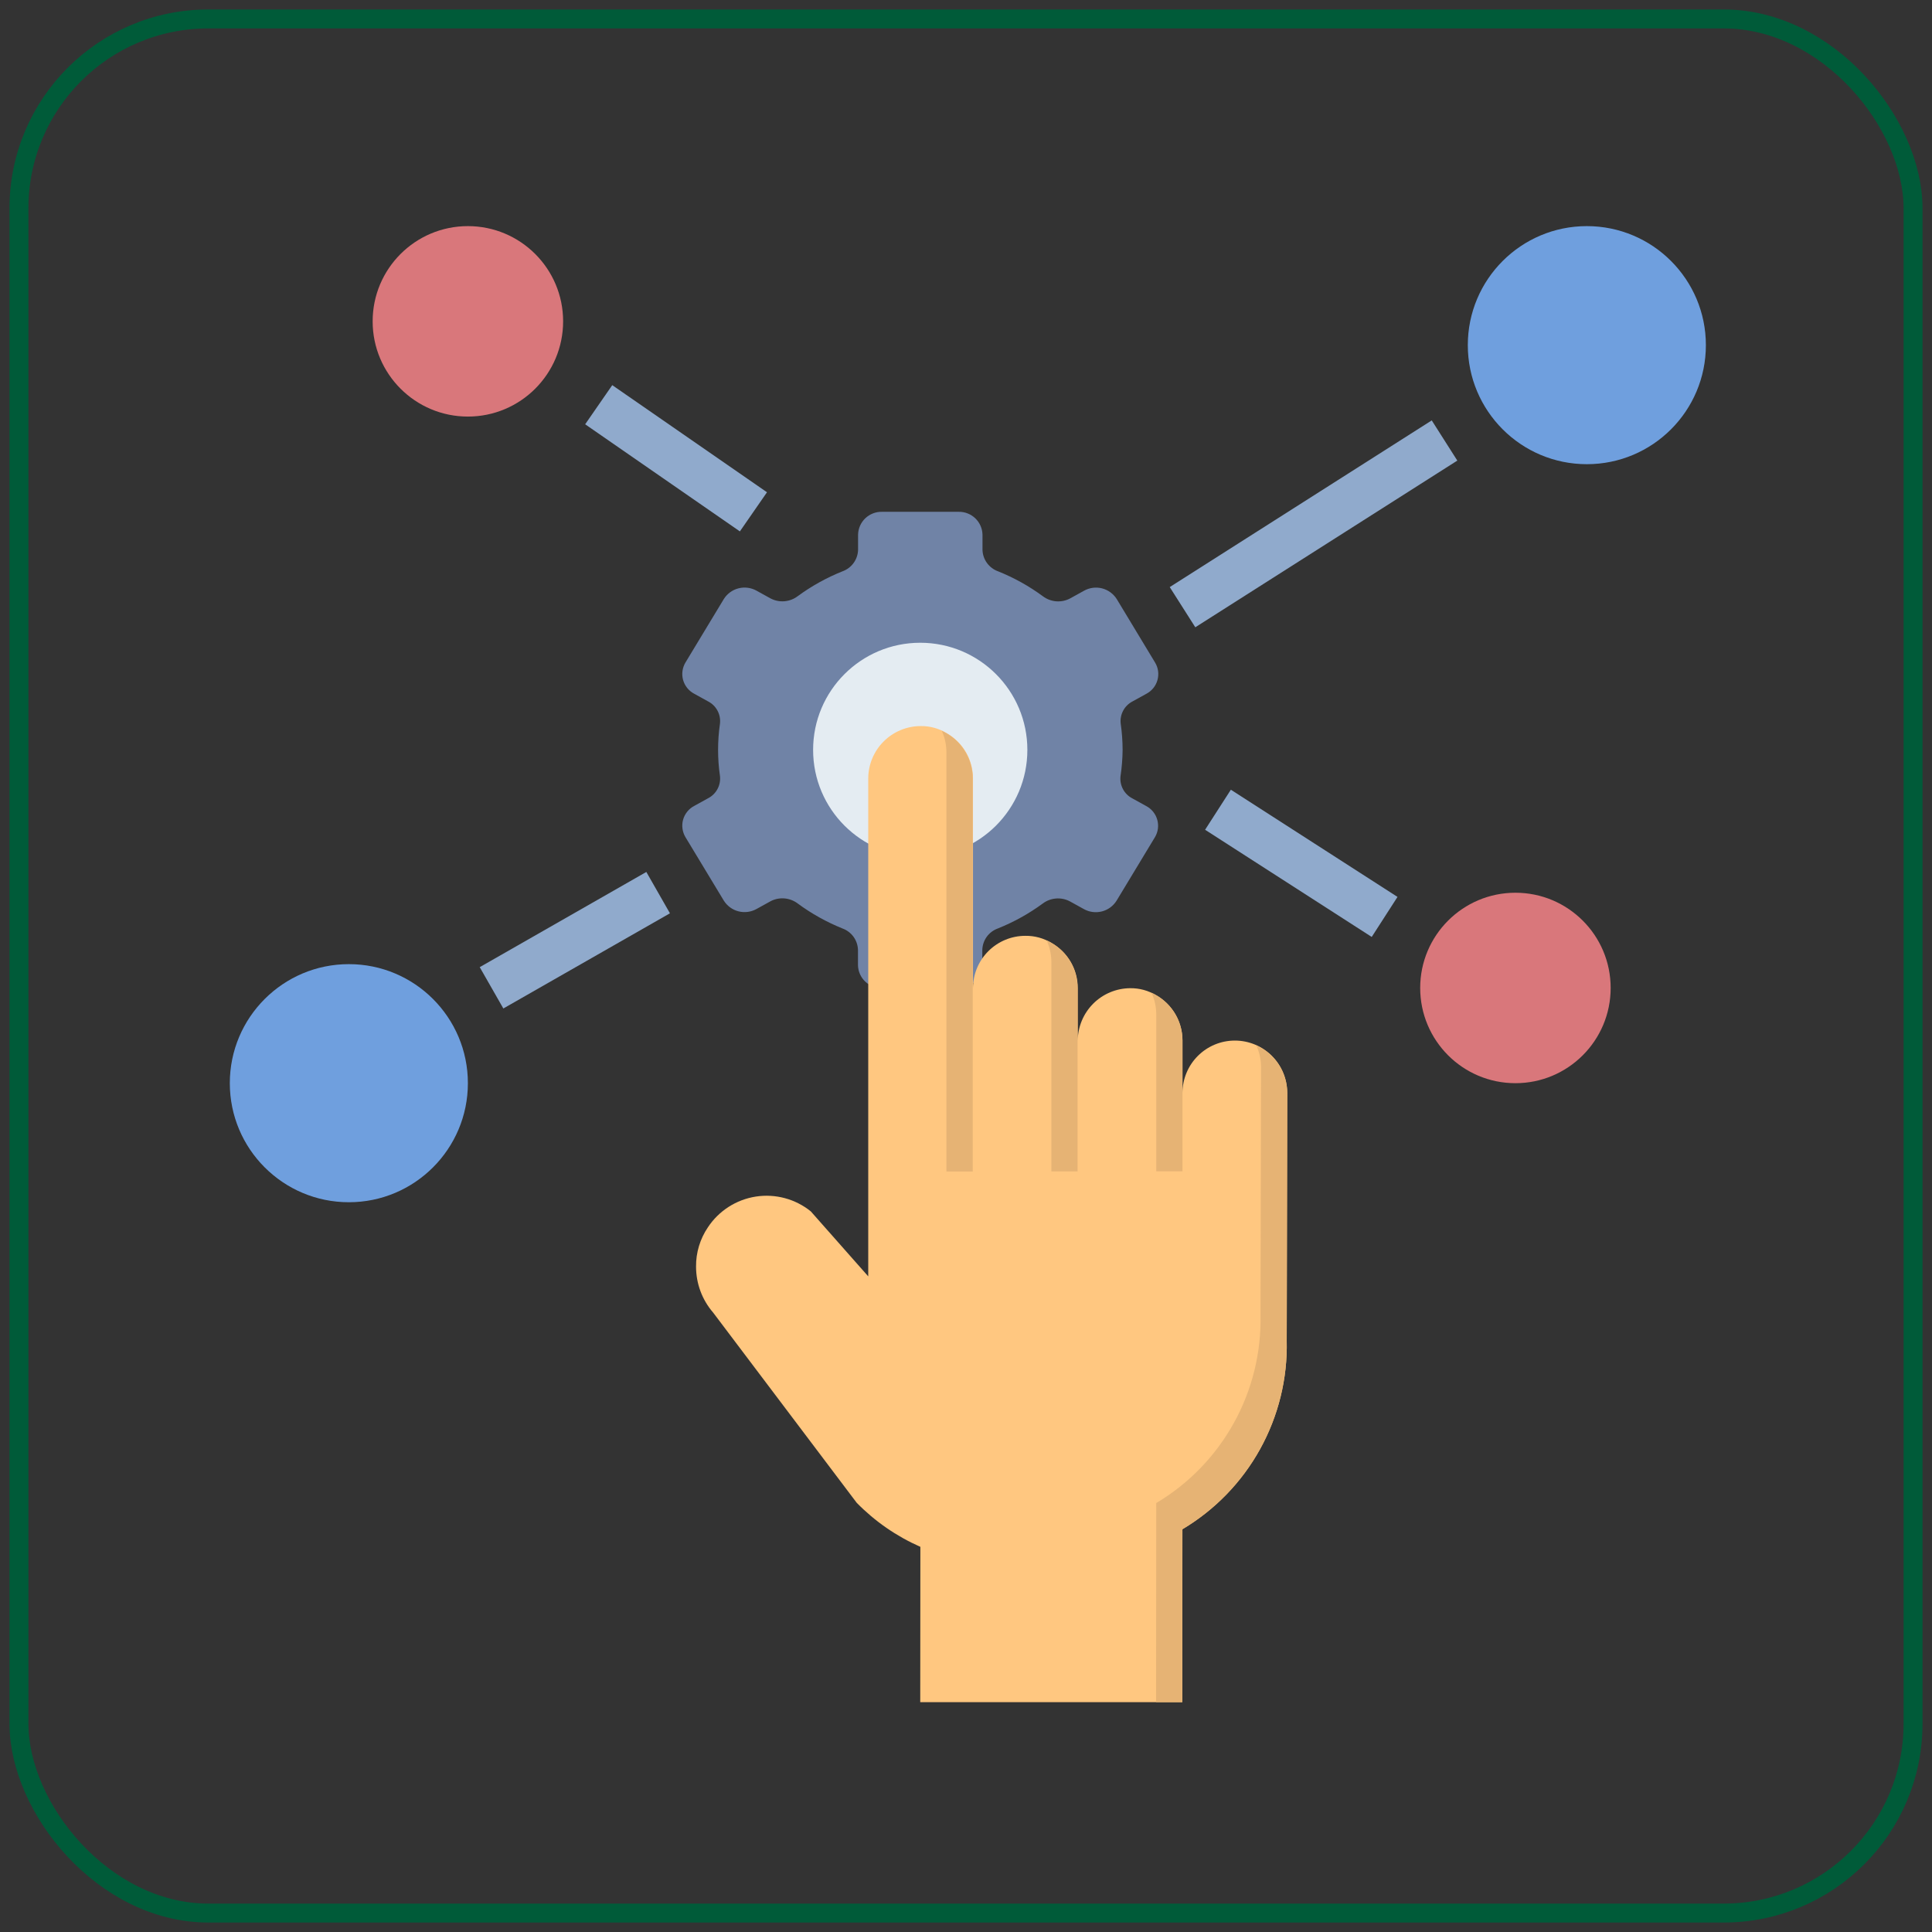
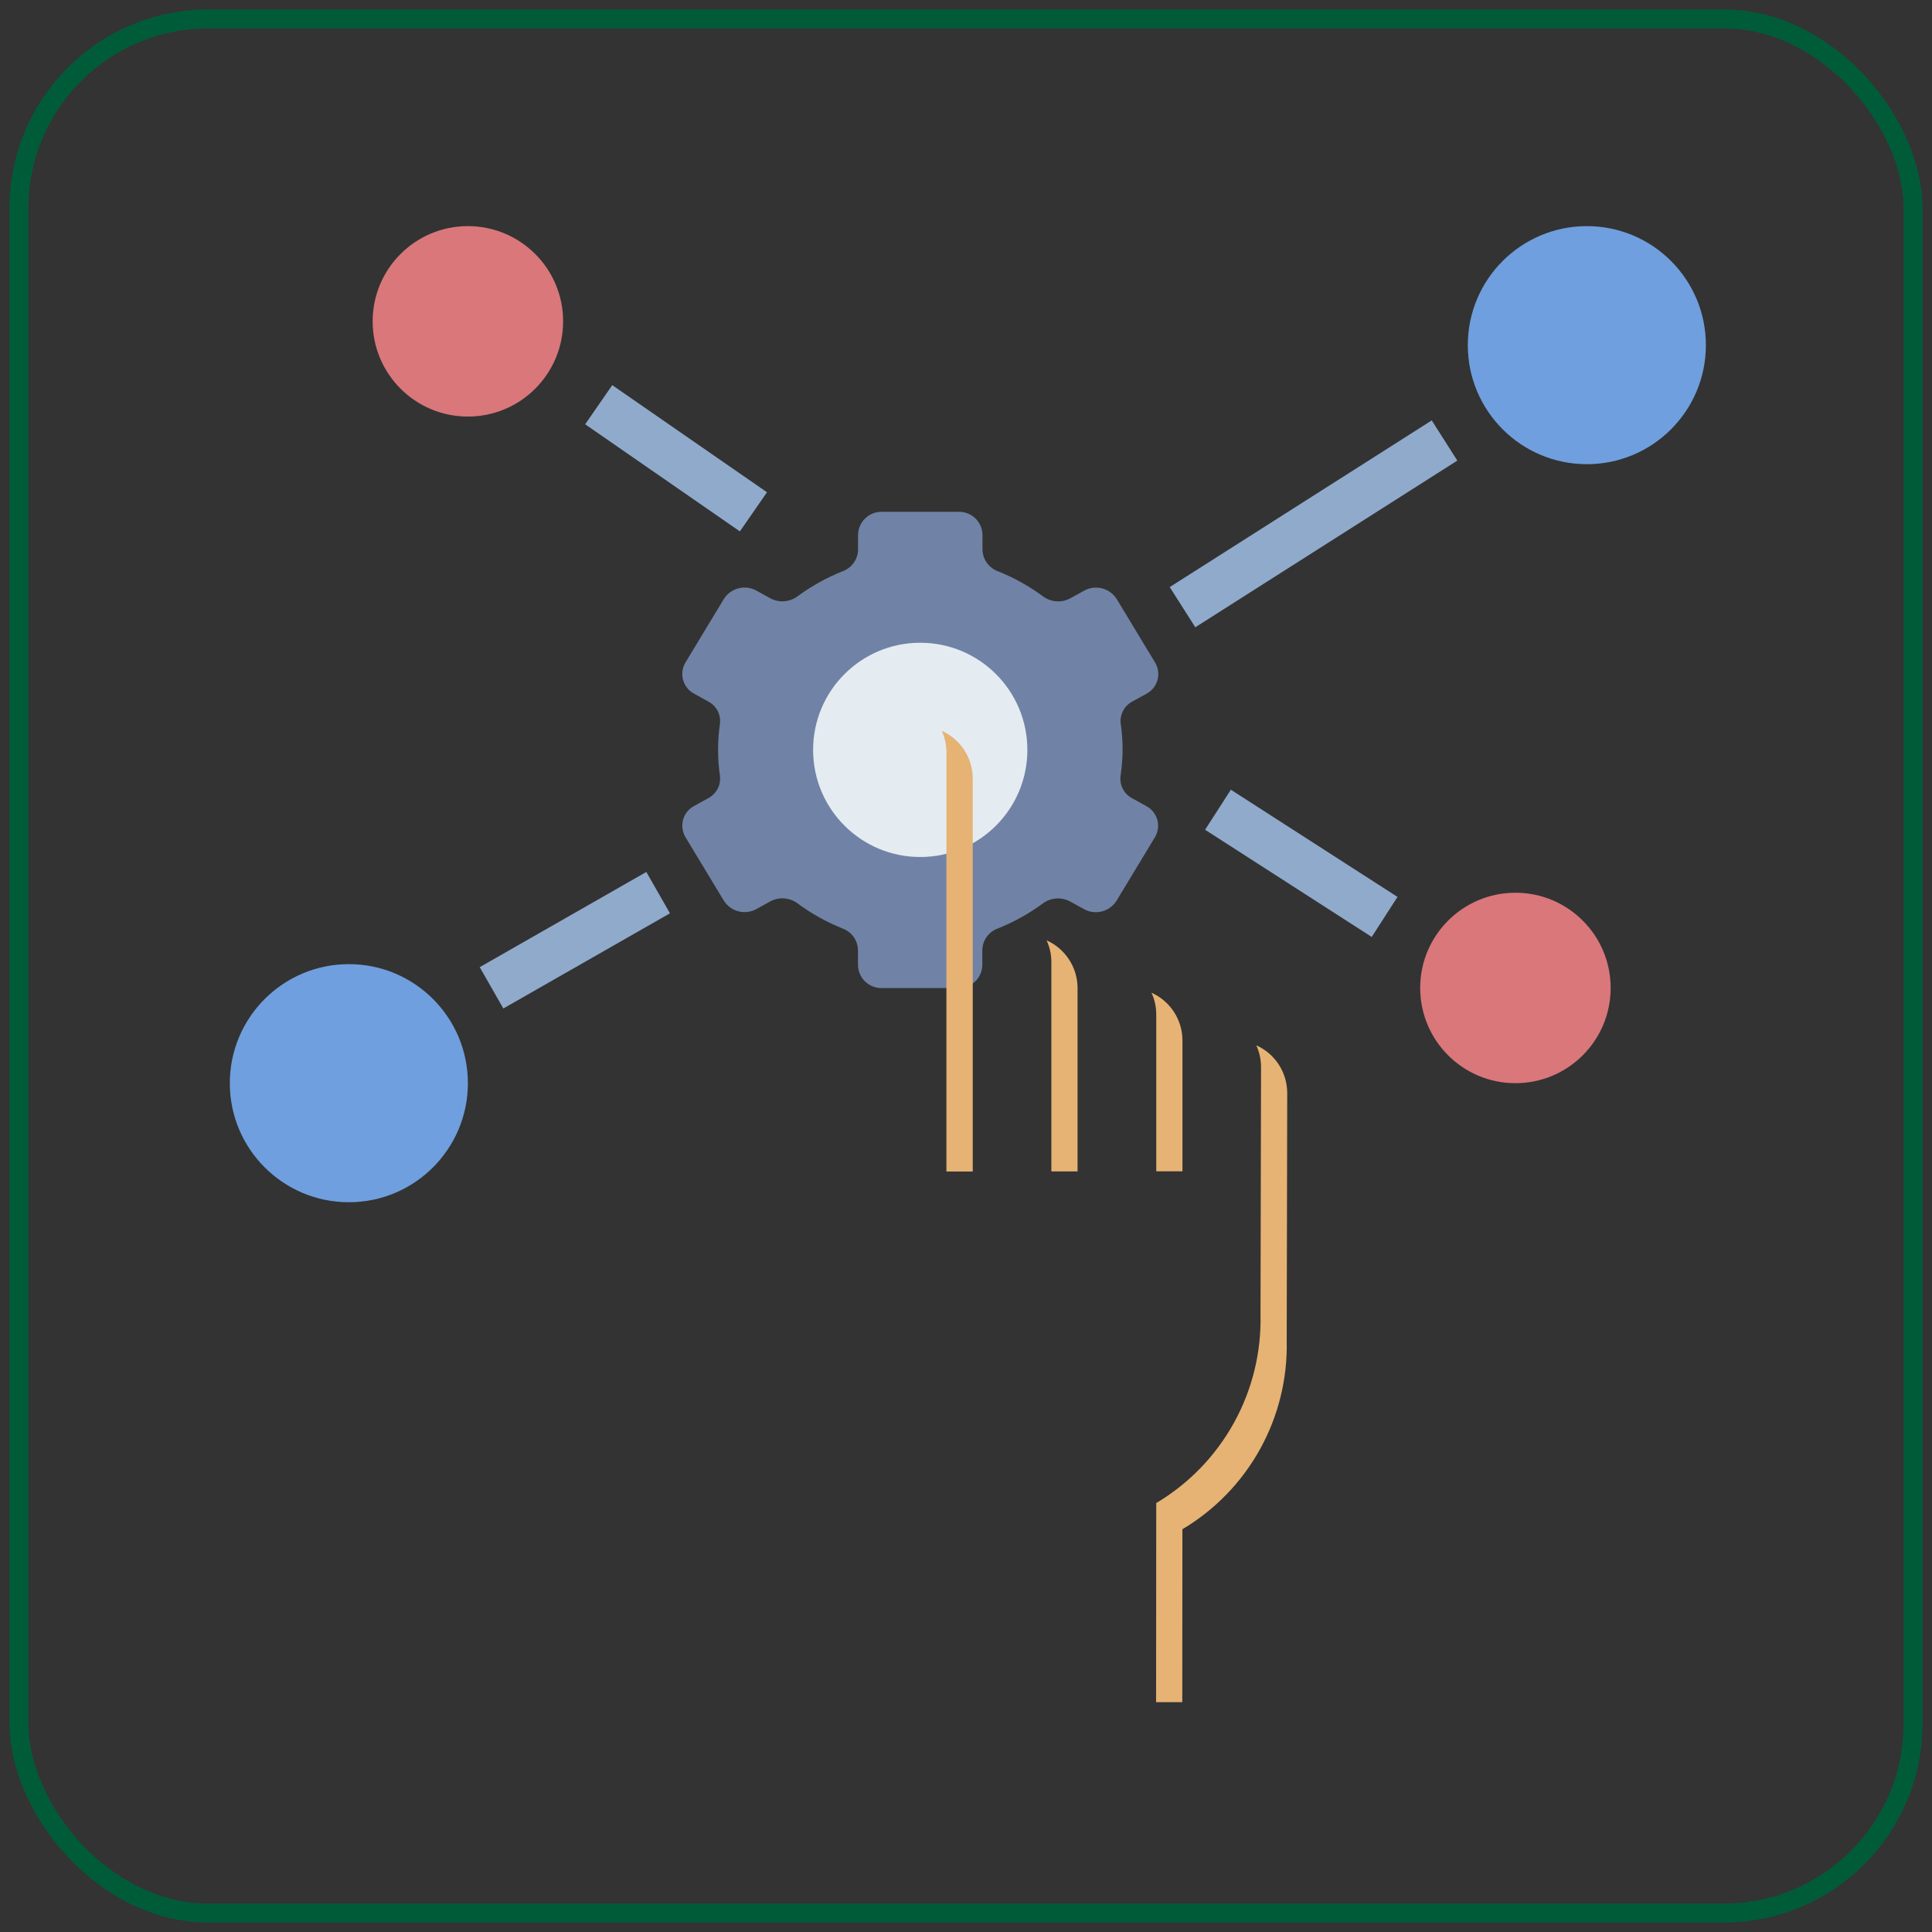
<svg xmlns="http://www.w3.org/2000/svg" width="102" height="102" viewBox="0 0 102 102" fill="none">
  <rect x="0" y="0" width="102" height="102" fill="#333333" stroke="none" />
  <rect x="1" y="1" width="100" height="100" rx="10" stroke="#005B39" />
  <path d="M59.268 39.59C59.267 39.127 59.234 38.665 59.168 38.207C59.14 37.971 59.185 37.733 59.296 37.523C59.407 37.312 59.58 37.141 59.791 37.032L60.522 36.629C60.664 36.554 60.789 36.451 60.89 36.327C60.991 36.202 61.065 36.058 61.108 35.904C61.151 35.749 61.163 35.587 61.141 35.429C61.12 35.27 61.066 35.117 60.983 34.98L58.959 31.629C58.782 31.348 58.505 31.146 58.184 31.063C57.864 30.981 57.523 31.025 57.234 31.186L56.495 31.595C56.269 31.714 56.013 31.767 55.758 31.746C55.503 31.725 55.259 31.631 55.056 31.477C54.327 30.941 53.533 30.5 52.694 30.163C52.459 30.079 52.255 29.926 52.108 29.724C51.961 29.523 51.878 29.281 51.871 29.032V28.227C51.863 27.901 51.727 27.591 51.491 27.365C51.255 27.139 50.94 27.015 50.614 27.021H46.559C46.232 27.015 45.917 27.139 45.681 27.365C45.446 27.591 45.309 27.901 45.302 28.227V29.032C45.294 29.281 45.212 29.523 45.065 29.724C44.918 29.926 44.714 30.079 44.479 30.163C43.639 30.499 42.846 30.939 42.117 31.474C41.913 31.629 41.669 31.722 41.414 31.743C41.16 31.764 40.904 31.712 40.678 31.592L39.939 31.184C39.649 31.023 39.309 30.979 38.988 31.061C38.667 31.143 38.39 31.346 38.214 31.626L36.189 34.977C36.107 35.114 36.053 35.267 36.032 35.426C36.01 35.585 36.021 35.747 36.064 35.901C36.108 36.055 36.182 36.199 36.283 36.324C36.383 36.449 36.509 36.551 36.651 36.626L37.382 37.03C37.594 37.138 37.768 37.309 37.88 37.519C37.993 37.729 38.038 37.968 38.011 38.205C37.878 39.122 37.878 40.053 38.011 40.97C38.038 41.207 37.993 41.446 37.88 41.656C37.768 41.866 37.594 42.037 37.382 42.145L36.651 42.549C36.509 42.623 36.383 42.726 36.283 42.851C36.182 42.976 36.108 43.12 36.064 43.274C36.021 43.428 36.01 43.59 36.032 43.749C36.053 43.908 36.107 44.06 36.189 44.198L38.214 47.549C38.39 47.829 38.667 48.032 38.988 48.114C39.309 48.196 39.649 48.152 39.939 47.991L40.678 47.583C40.904 47.463 41.16 47.411 41.414 47.432C41.669 47.453 41.913 47.546 42.117 47.701C42.844 48.237 43.636 48.679 44.474 49.017C44.709 49.101 44.913 49.254 45.06 49.455C45.207 49.657 45.289 49.899 45.297 50.148V50.958C45.304 51.284 45.441 51.594 45.676 51.82C45.912 52.046 46.227 52.17 46.554 52.164H50.604C50.93 52.17 51.245 52.046 51.481 51.82C51.717 51.594 51.853 51.284 51.861 50.958V50.148C51.868 49.899 51.951 49.657 52.097 49.455C52.244 49.254 52.449 49.101 52.684 49.017C53.523 48.681 54.317 48.241 55.046 47.706C55.249 47.551 55.493 47.458 55.748 47.437C56.003 47.416 56.259 47.468 56.485 47.588L57.224 47.996C57.513 48.157 57.853 48.201 58.174 48.119C58.495 48.037 58.772 47.834 58.948 47.554L60.973 44.203C61.056 44.066 61.11 43.913 61.131 43.754C61.153 43.595 61.141 43.433 61.098 43.279C61.055 43.125 60.981 42.981 60.88 42.856C60.779 42.731 60.654 42.628 60.512 42.554L59.781 42.15C59.569 42.041 59.397 41.87 59.286 41.66C59.175 41.45 59.13 41.211 59.158 40.975C59.227 40.517 59.264 40.054 59.268 39.59Z" fill="#7083A6" />
  <path d="M48.584 45.246C51.708 45.246 54.24 42.714 54.24 39.59C54.24 36.466 51.708 33.934 48.584 33.934C45.46 33.934 42.928 36.466 42.928 39.59C42.928 42.714 45.46 45.246 48.584 45.246Z" fill="#E4ECF2" />
  <path d="M83.778 24.507C87.249 24.507 90.062 21.693 90.062 18.222C90.062 14.751 87.249 11.938 83.778 11.938C80.307 11.938 77.493 14.751 77.493 18.222C77.493 21.693 80.307 24.507 83.778 24.507Z" fill="#6F9FDE" />
  <path d="M18.418 63.472C21.888 63.472 24.702 60.658 24.702 57.187C24.702 53.716 21.888 50.902 18.418 50.902C14.947 50.902 12.133 53.716 12.133 57.187C12.133 60.658 14.947 63.472 18.418 63.472Z" fill="#6F9FDE" />
  <path d="M80.007 57.187C82.784 57.187 85.035 54.936 85.035 52.159C85.035 49.383 82.784 47.132 80.007 47.132C77.23 47.132 74.979 49.383 74.979 52.159C74.979 54.936 77.23 57.187 80.007 57.187Z" fill="#D9777B" />
  <path d="M24.702 21.993C27.479 21.993 29.73 19.742 29.73 16.965C29.73 14.188 27.479 11.938 24.702 11.938C21.925 11.938 19.674 14.188 19.674 16.965C19.674 19.742 21.925 21.993 24.702 21.993Z" fill="#D9777B" />
  <path d="M25.327 51.061L34.123 46.035L35.37 48.218L26.574 53.243L25.327 51.061ZM30.894 22.4L32.324 20.334L40.493 25.989L39.062 28.055L30.894 22.4ZM61.756 30.995L75.589 22.195L76.939 24.317L63.106 33.117L61.756 30.995ZM63.623 43.807L64.983 41.693L73.781 47.352L72.42 49.466L63.623 43.807Z" fill="#90AACC" />
-   <path d="M36.748 66.874C36.748 67.763 37.067 68.623 37.648 69.295L45.229 79.339C46.191 80.322 47.333 81.111 48.591 81.665L48.584 89.867H62.419L62.426 80.737C64.143 79.716 65.558 78.256 66.526 76.508C67.493 74.76 67.979 72.787 67.933 70.79L67.961 57.702C67.961 56.969 67.669 56.266 67.151 55.747C66.632 55.228 65.929 54.937 65.195 54.937C64.462 54.937 63.759 55.228 63.24 55.747C62.721 56.266 62.43 56.969 62.43 57.702V54.937C62.431 54.452 62.304 53.976 62.061 53.556C61.818 53.137 61.468 52.789 61.047 52.549C60.631 52.296 60.152 52.165 59.665 52.172C58.933 52.178 58.233 52.471 57.716 52.988C57.199 53.506 56.906 54.206 56.9 54.937V52.172C56.902 51.687 56.776 51.21 56.533 50.79C56.29 50.37 55.939 50.023 55.517 49.784C55.101 49.531 54.621 49.4 54.134 49.407C53.403 49.407 52.702 49.696 52.184 50.212C51.665 50.728 51.373 51.428 51.369 52.159V41.098C51.37 40.614 51.242 40.137 51 39.718C50.757 39.298 50.407 38.951 49.986 38.71C49.57 38.457 49.091 38.326 48.604 38.333C47.871 38.336 47.169 38.628 46.651 39.146C46.133 39.664 45.841 40.366 45.839 41.098V67.386L42.808 63.956C42.405 63.63 41.939 63.392 41.438 63.257C40.938 63.123 40.415 63.094 39.903 63.173C39.391 63.253 38.902 63.438 38.466 63.718C38.03 63.998 37.657 64.366 37.372 64.799C36.958 65.411 36.74 66.135 36.748 66.874Z" fill="#FFC780" />
  <path d="M66.549 69.406L66.577 56.318C66.574 55.928 66.489 55.542 66.325 55.187C66.811 55.405 67.223 55.758 67.513 56.203C67.802 56.649 67.957 57.169 67.959 57.701L67.932 70.788C67.978 72.785 67.492 74.759 66.524 76.507C65.557 78.255 64.142 79.714 62.425 80.736L62.419 89.867H61.036L61.044 79.353C62.761 78.332 64.175 76.872 65.142 75.124C66.11 73.376 66.595 71.403 66.549 69.406ZM60.794 52.411C61.279 52.628 61.691 52.981 61.981 53.427C62.271 53.873 62.426 54.393 62.428 54.925V61.838H61.045V53.542C61.042 53.151 60.957 52.766 60.794 52.411ZM55.255 49.645C55.741 49.863 56.153 50.216 56.443 50.662C56.733 51.108 56.888 51.627 56.89 52.159V61.844H55.507V50.784C55.506 50.391 55.42 50.002 55.255 49.645ZM49.722 38.584C50.208 38.802 50.62 39.155 50.91 39.601C51.2 40.047 51.355 40.566 51.356 41.098V61.851H49.966V39.716C49.966 39.325 49.883 38.94 49.722 38.584Z" fill="#E6B374" />
</svg>